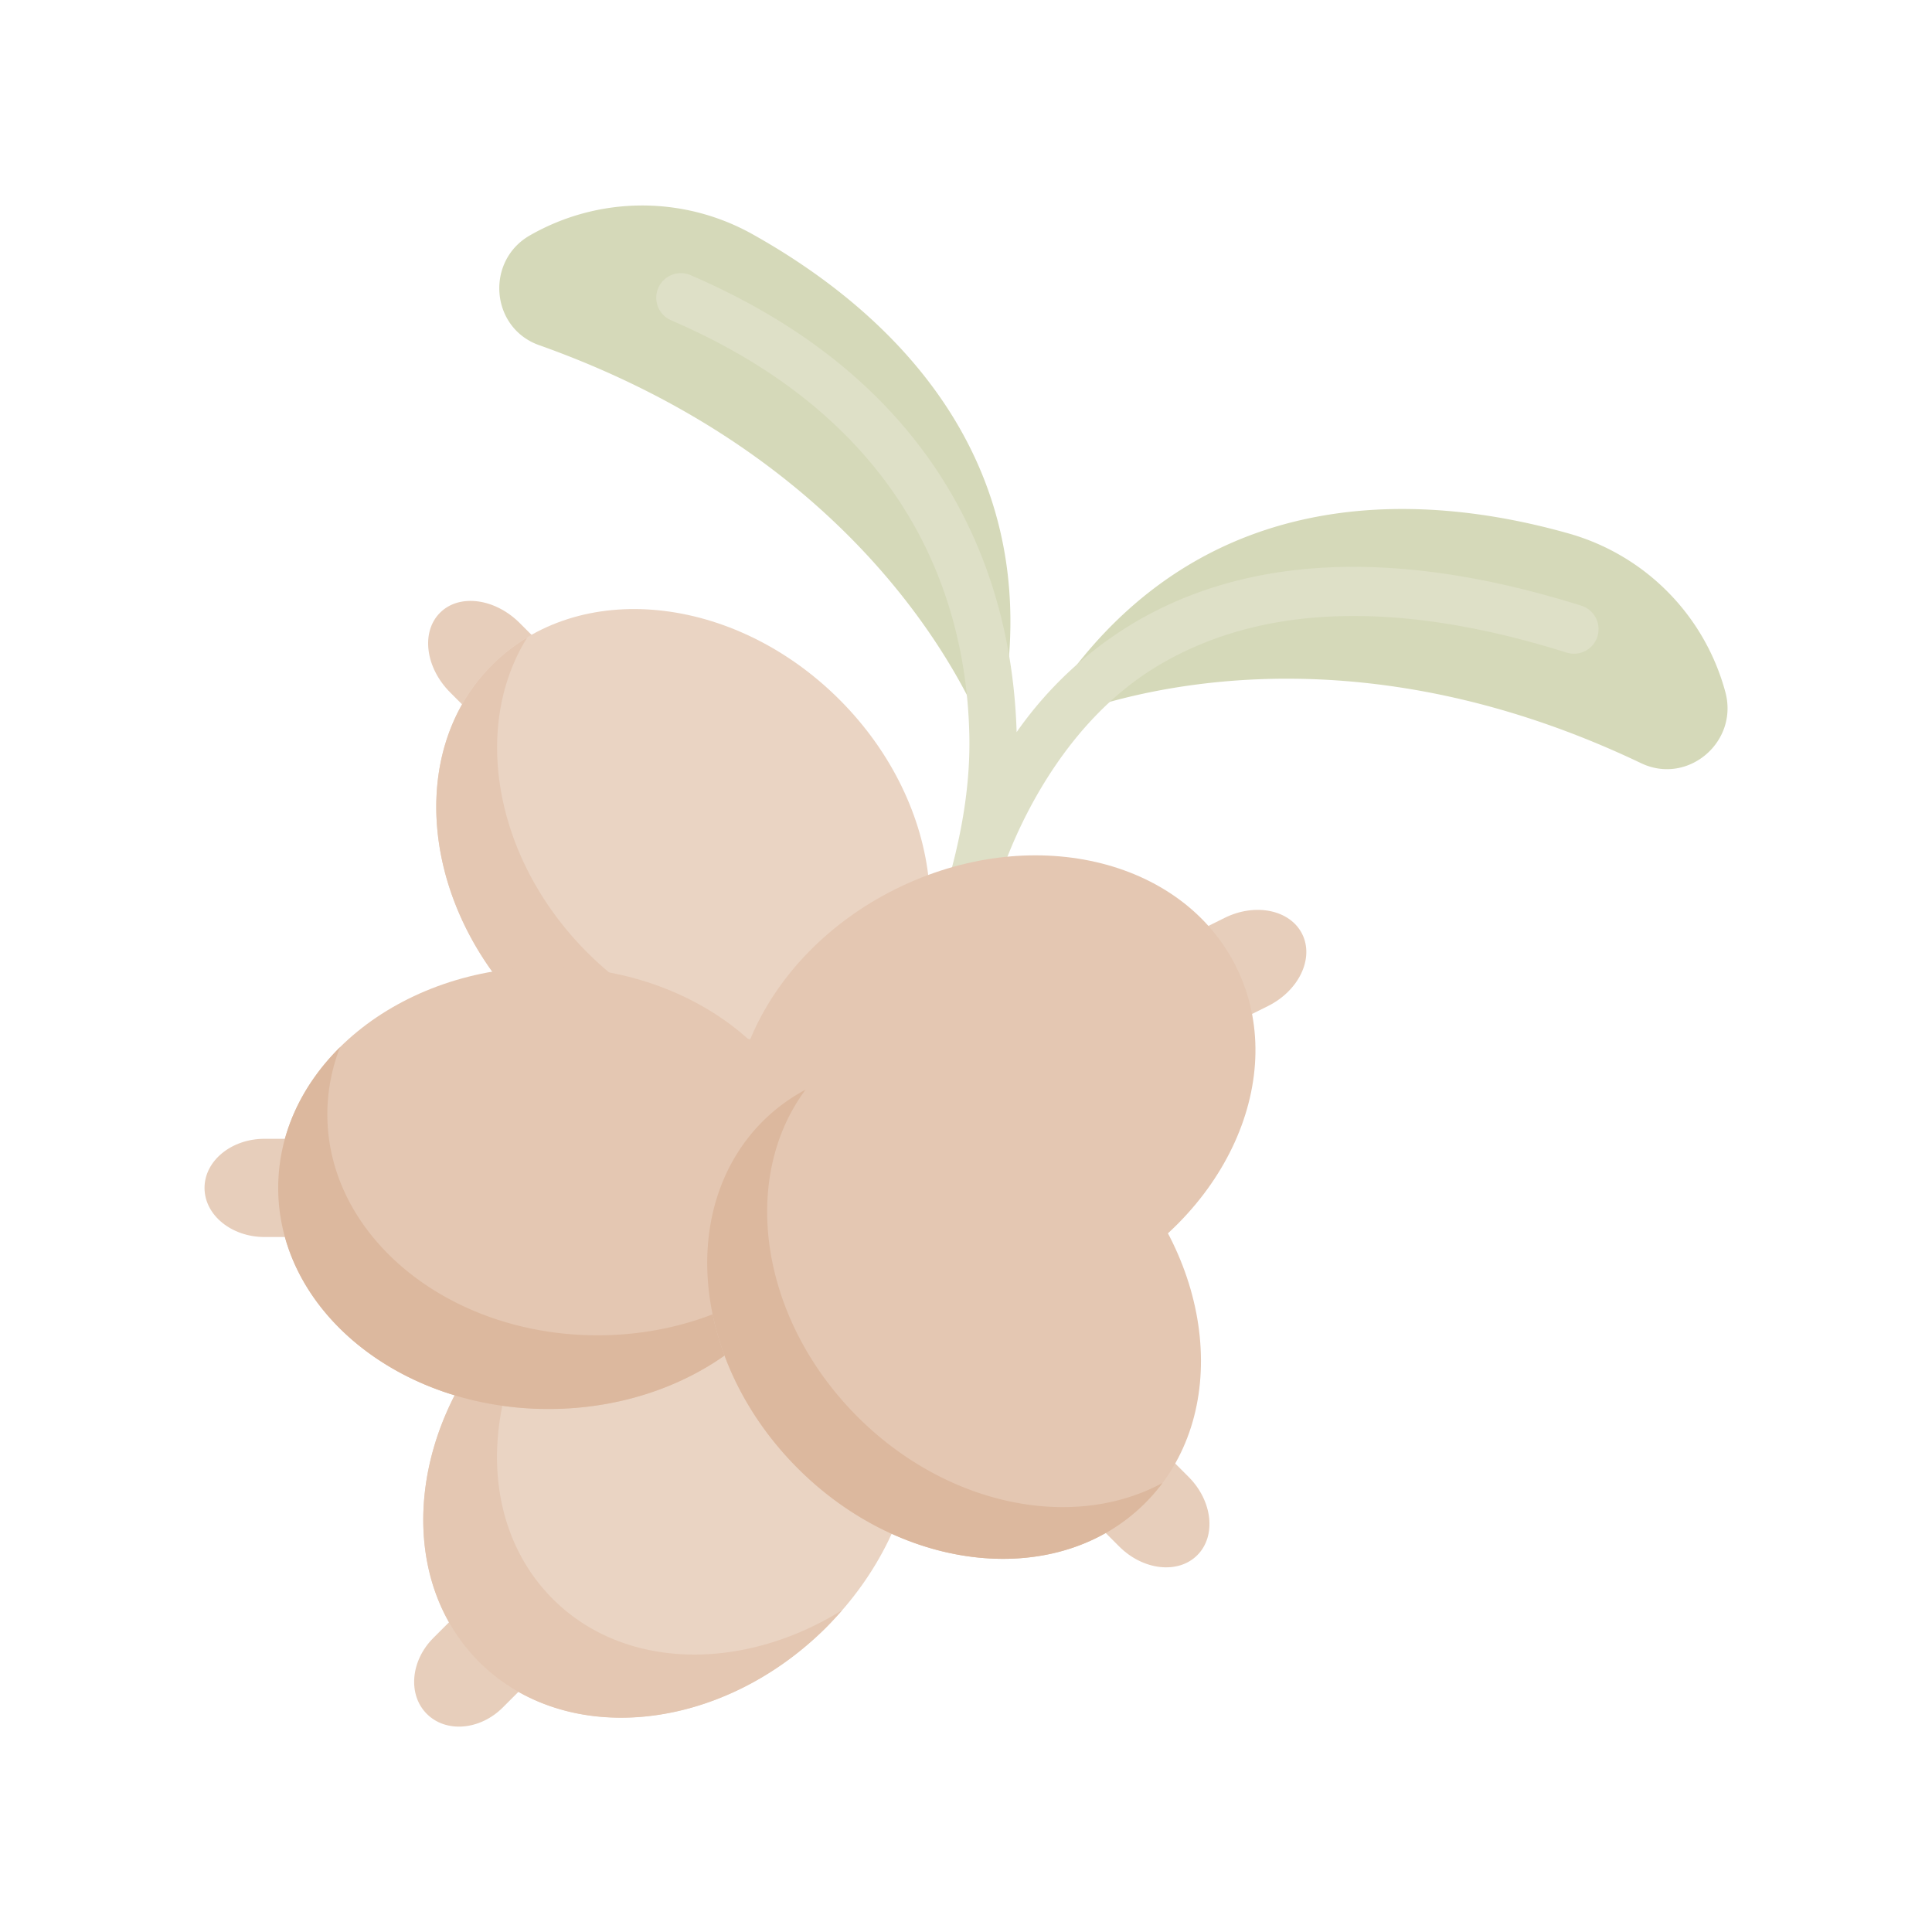
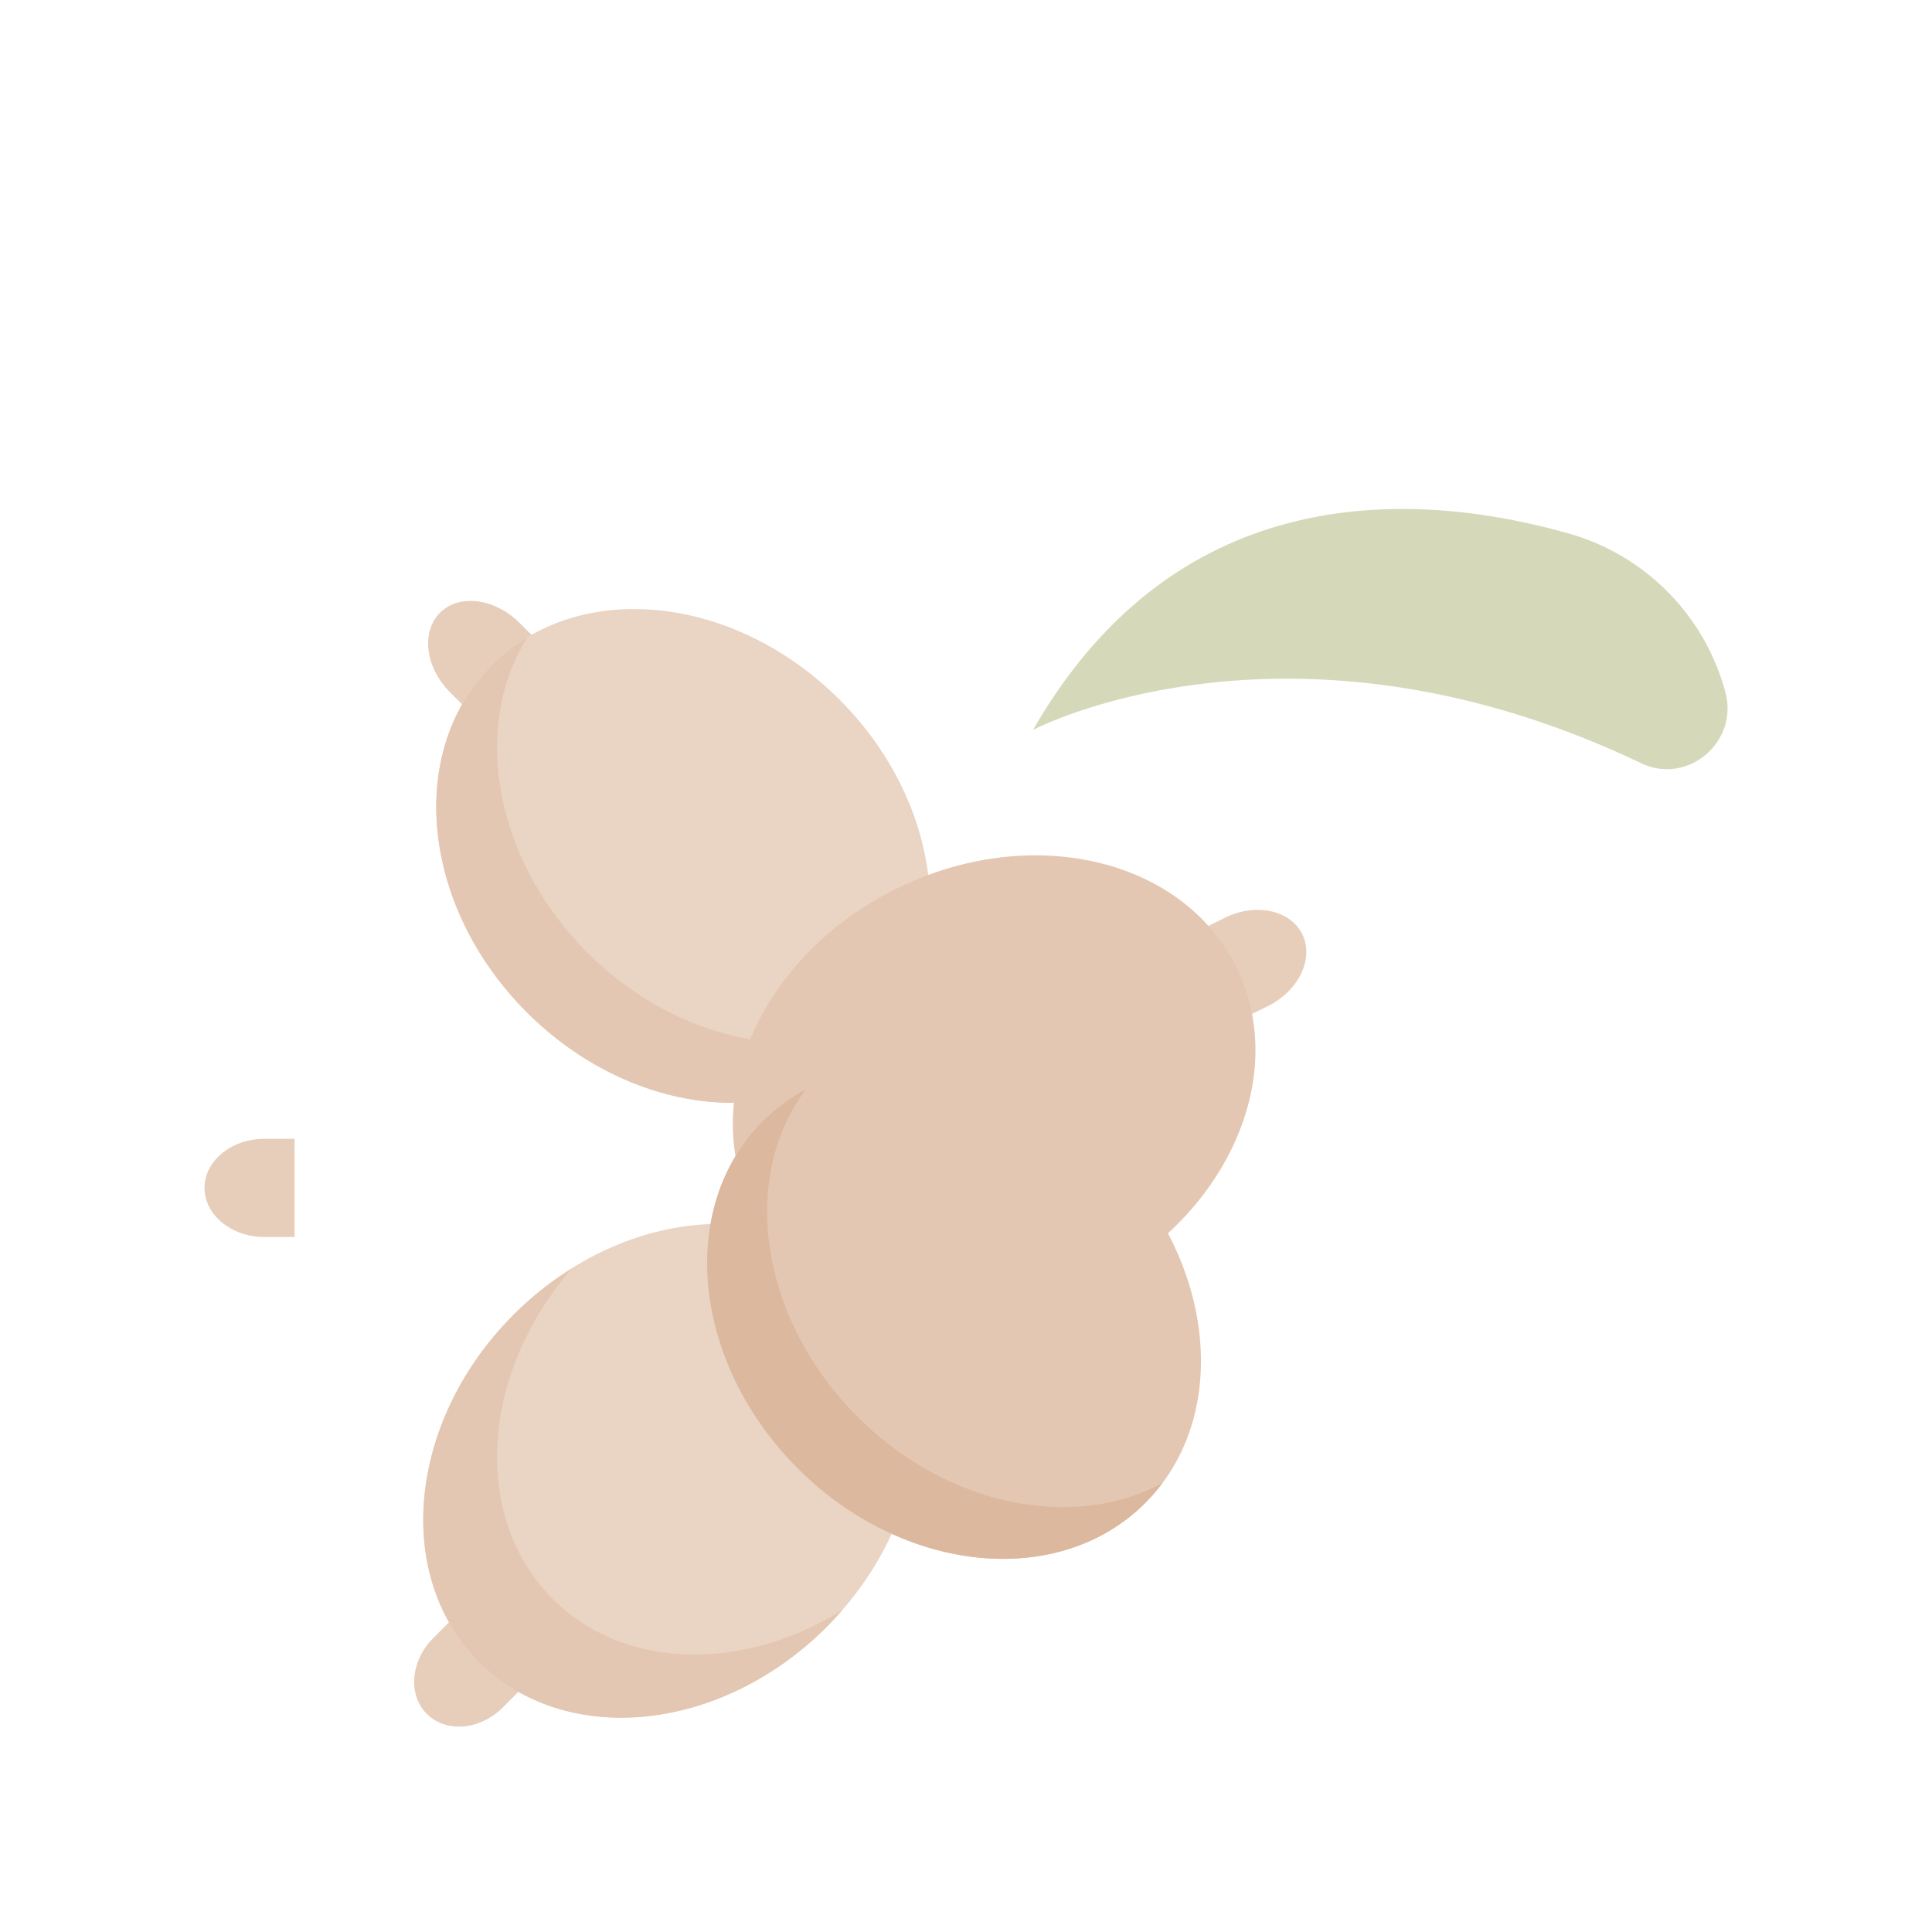
<svg xmlns="http://www.w3.org/2000/svg" width="254mm" height="254mm" viewBox="0 0 720 720">
  <title>Aromas</title>
-   <path d="M369.69,280.31s-31.7-103-168.78-151.68c-18.2-6.47-20.09-31.54-3.27-41a84.21,84.21,0,0,1,82.3-.62C329.7,114.67,398.64,173.73,369.69,280.31Z" fill="#d5d9b9" />
  <path d="M385,272s95.29-50.25,226.59,12.42c17.43,8.32,36.52-8,31.36-26.65A84.15,84.15,0,0,0,585.26,199C530.5,183.35,440,176.23,385,272Z" fill="#d5d9b9" />
-   <path d="M589.52,225.79c-67.91-21.37-124.2-19.18-167.29,6.54a142.73,142.73,0,0,0-43.36,40.51C377.29,220.34,356,145,257.35,102.54a9.16,9.16,0,0,0-7.24,16.83c91,39.17,110.1,107.34,111.13,154.57.37,16.93-2.32,33.77-6.68,50.14-.81,3-1.18,4.92-1.27,5.33l20.63-6.09c6.65-18.41,24-55.16,57.7-75.27,38.42-22.93,89.69-24.54,152.4-4.79a9.16,9.16,0,0,0,5.5-17.47Z" fill="#dee0c7" />
  <path d="M193.68,232.19c-9.26-9.26-22.56-11-29.71-3.83s-5.44,20.46,3.82,29.72l8.39,8.38,25.89-25.89Z" fill="#e7cebb" />
  <path d="M485.3,348.11c-4.49-9.05-17.49-11.76-29-6l-10.44,5.18,16.27,32.8,10.44-5.18C484.09,369.15,489.79,357.17,485.3,348.11Z" fill="#e7cebb" />
  <path d="M169.15,602.76l-7.68,7.68c-8.47,8.48-9.55,21.15-2.4,28.29s19.82,6.08,28.3-2.4l7.67-7.67Z" fill="#e7cebb" />
  <path d="M196.34,377.24c39.32,39.33,97.28,45.12,129.46,12.95s26.38-90.14-12.95-129.46-97.28-45.12-129.46-13S157,337.92,196.34,377.24Z" fill="#ead4c3" />
  <path d="M218.9,355c-34.79-34.78-43.19-84.2-22.42-117.4a69.14,69.14,0,0,0-13.09,10.23C151.21,280,157,337.92,196.33,377.24s97.29,45.12,129.47,12.95a68.64,68.64,0,0,0,9.57-12.13C302.18,398.12,253.38,389.43,218.9,355Z" fill="#e4c7b2" />
  <path d="M308,606.36c39.32-39.32,45.12-97.28,12.95-129.45s-90.14-26.38-129.46,12.94-45.12,97.29-12.95,129.46S268.63,645.69,308,606.36Z" fill="#ead4c3" />
  <path d="M206,595.87c-30.5-30.49-26.83-84.12,7.11-123.12a121.26,121.26,0,0,0-21.63,17.14c-39.33,39.33-45.12,97.29-12.95,129.46S268.64,645.73,308,606.41c2-2.06,4-4.22,5.88-6.37C277,623,232.63,622.54,206,595.87Z" fill="#e4c7b2" />
-   <path d="M305.08,442.7c0-45.5-45.09-82.38-100.7-82.38s-100.7,36.88-100.7,82.38,45.09,82.39,100.7,82.39S305.08,488.21,305.08,442.7Z" fill="#e4c7b2" />
  <path d="M98.6,424.39c-12.36,0-22.38,8.2-22.38,18.31S86.24,461,98.6,461h11.19V424.39Z" fill="#e7cebb" />
  <path d="M407.1,478.9c49.82-24.71,73.82-77.79,53.6-118.56s-77-53.77-126.83-29.06-73.82,77.79-53.6,118.56S357.28,503.62,407.1,478.9Z" fill="#e4c7b2" />
-   <path d="M443,550.44l-8.09-8.09L409,568.24l8.09,8.09c8.93,8.93,22,10.38,29.12,3.23S451.88,559.37,443,550.44Z" fill="#e7cebb" />
-   <path d="M222.69,497.63c-55.61,0-100.7-36.89-100.7-82.39a68.66,68.66,0,0,1,4.75-25c-14.4,14.25-23.06,32.53-23.06,52.47,0,45.49,45.08,82.38,100.7,82.38,45,0,83-24.11,95.94-57.38C281.85,486,253.93,497.63,222.69,497.63Z" fill="#dcb89e" />
  <path d="M297.3,547.19c39.33,39.33,97.29,45.12,129.47,12.95S453.14,470,413.82,430.68s-97.29-45.12-129.46-12.95S258,507.87,297.3,547.19Z" fill="#e4c7b2" />
  <path d="M319.59,528c-36.43-36.43-44-88.83-19.36-121.93a68.55,68.55,0,0,0-15.88,11.7C252.18,449.9,258,507.87,297.3,547.19s97.29,45.12,129.46,12.95a69.32,69.32,0,0,0,6.49-7.5C400.17,570.56,353.1,561.47,319.59,528Z" fill="#dcb89e" />
</svg>